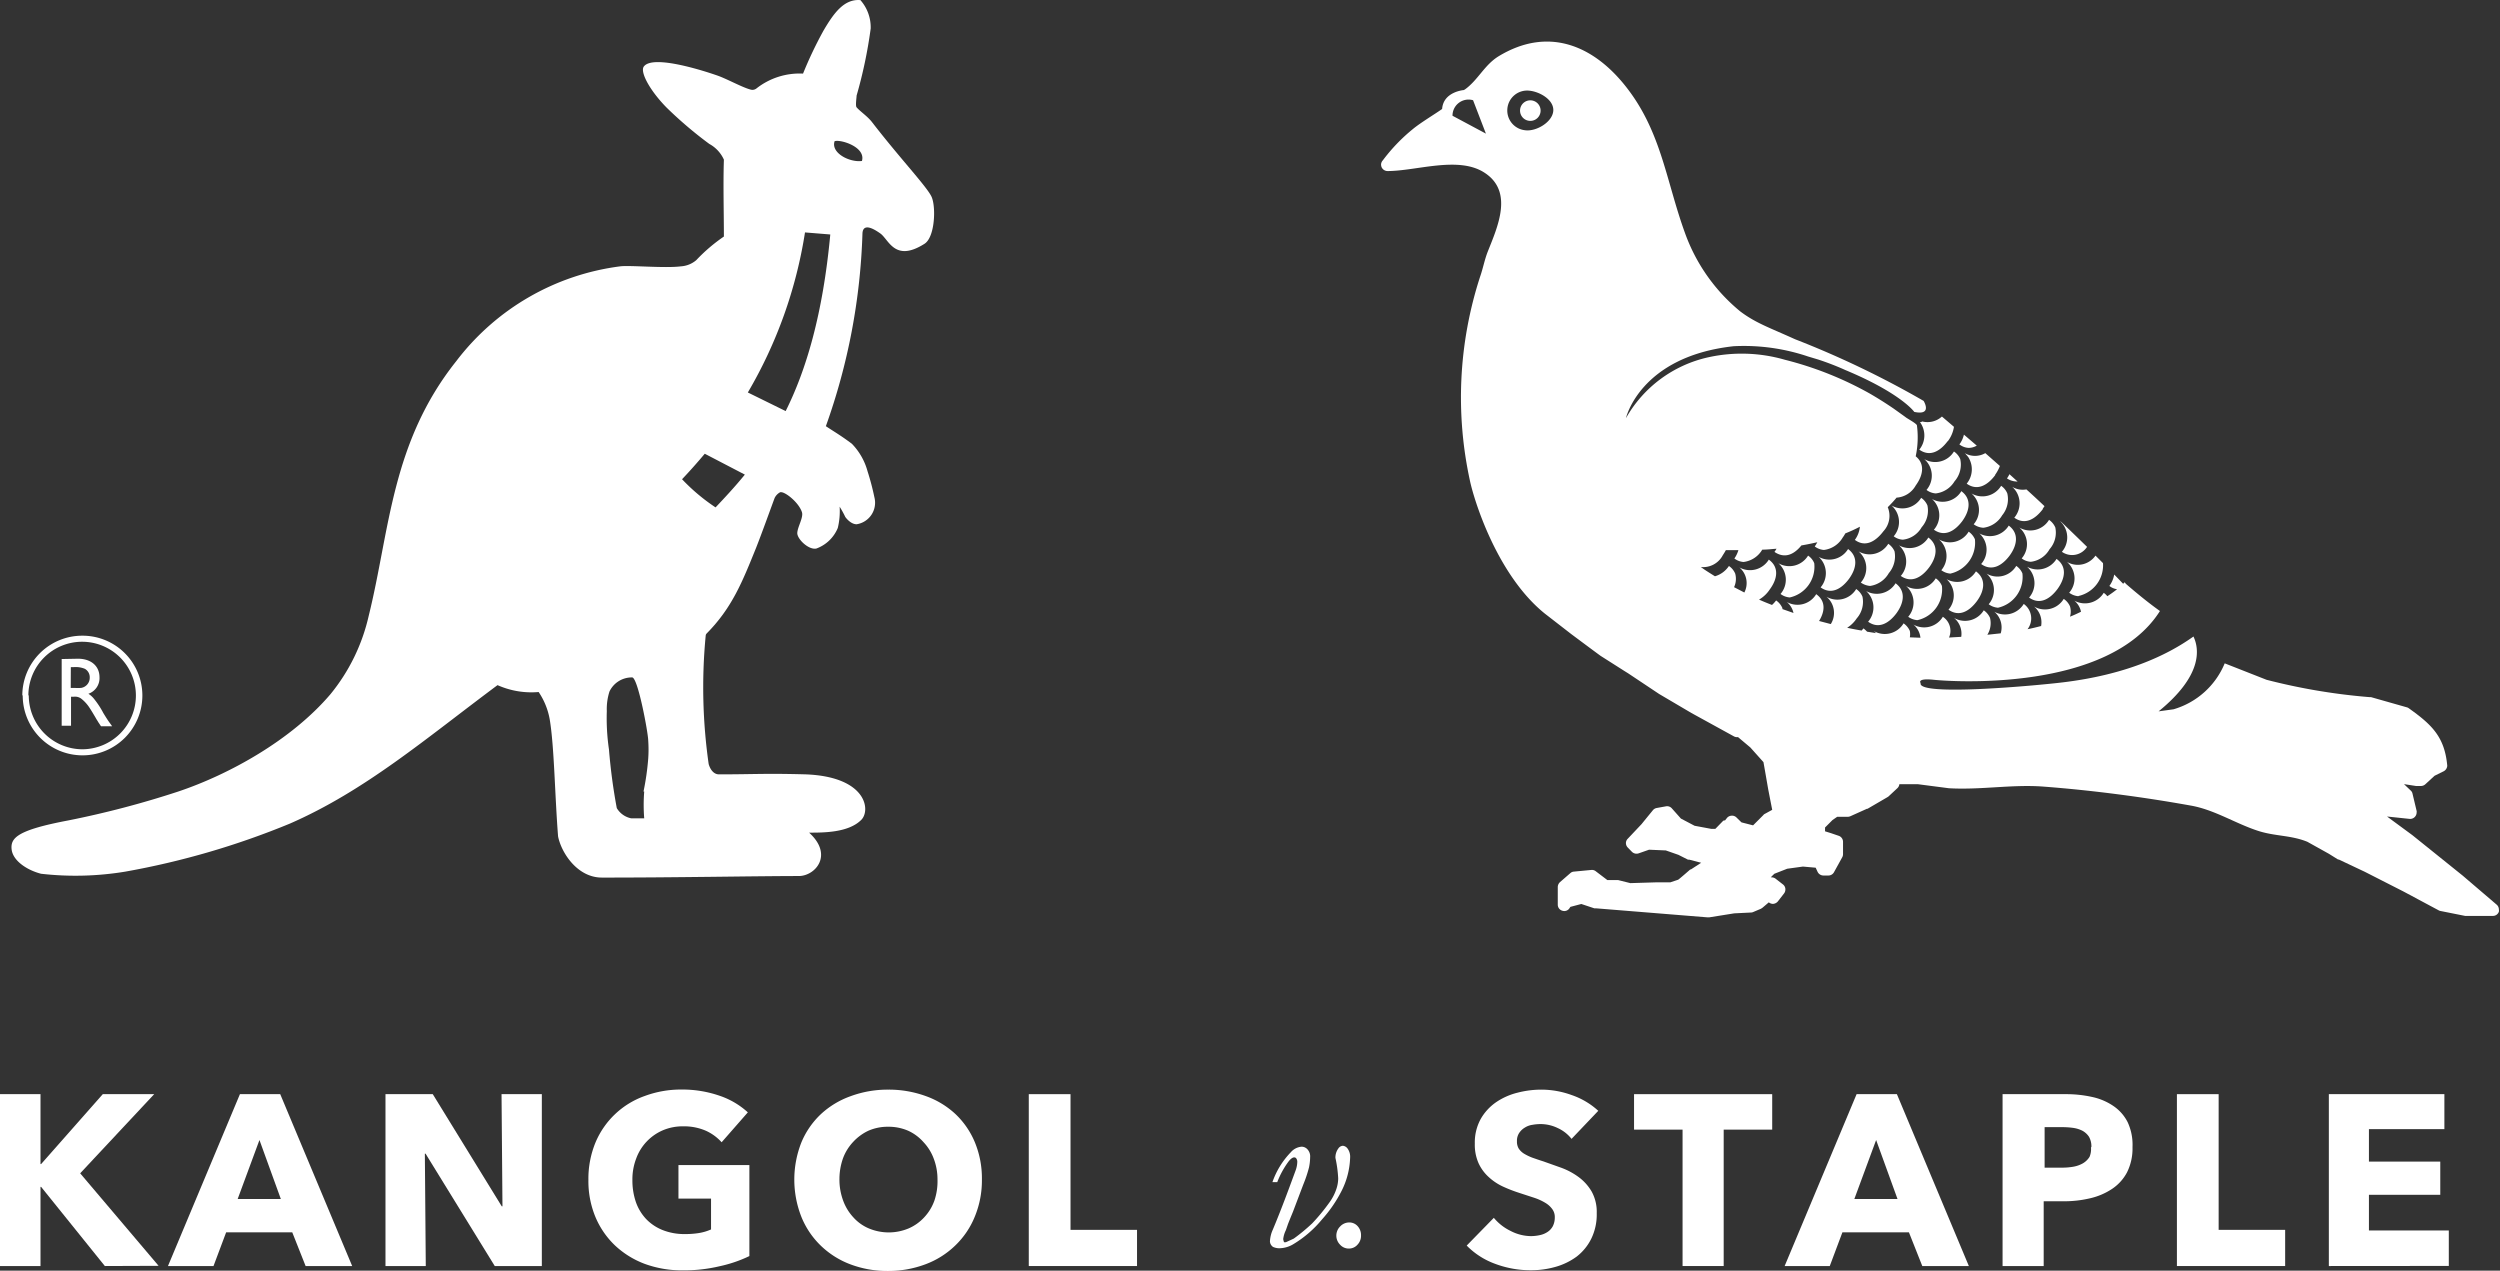
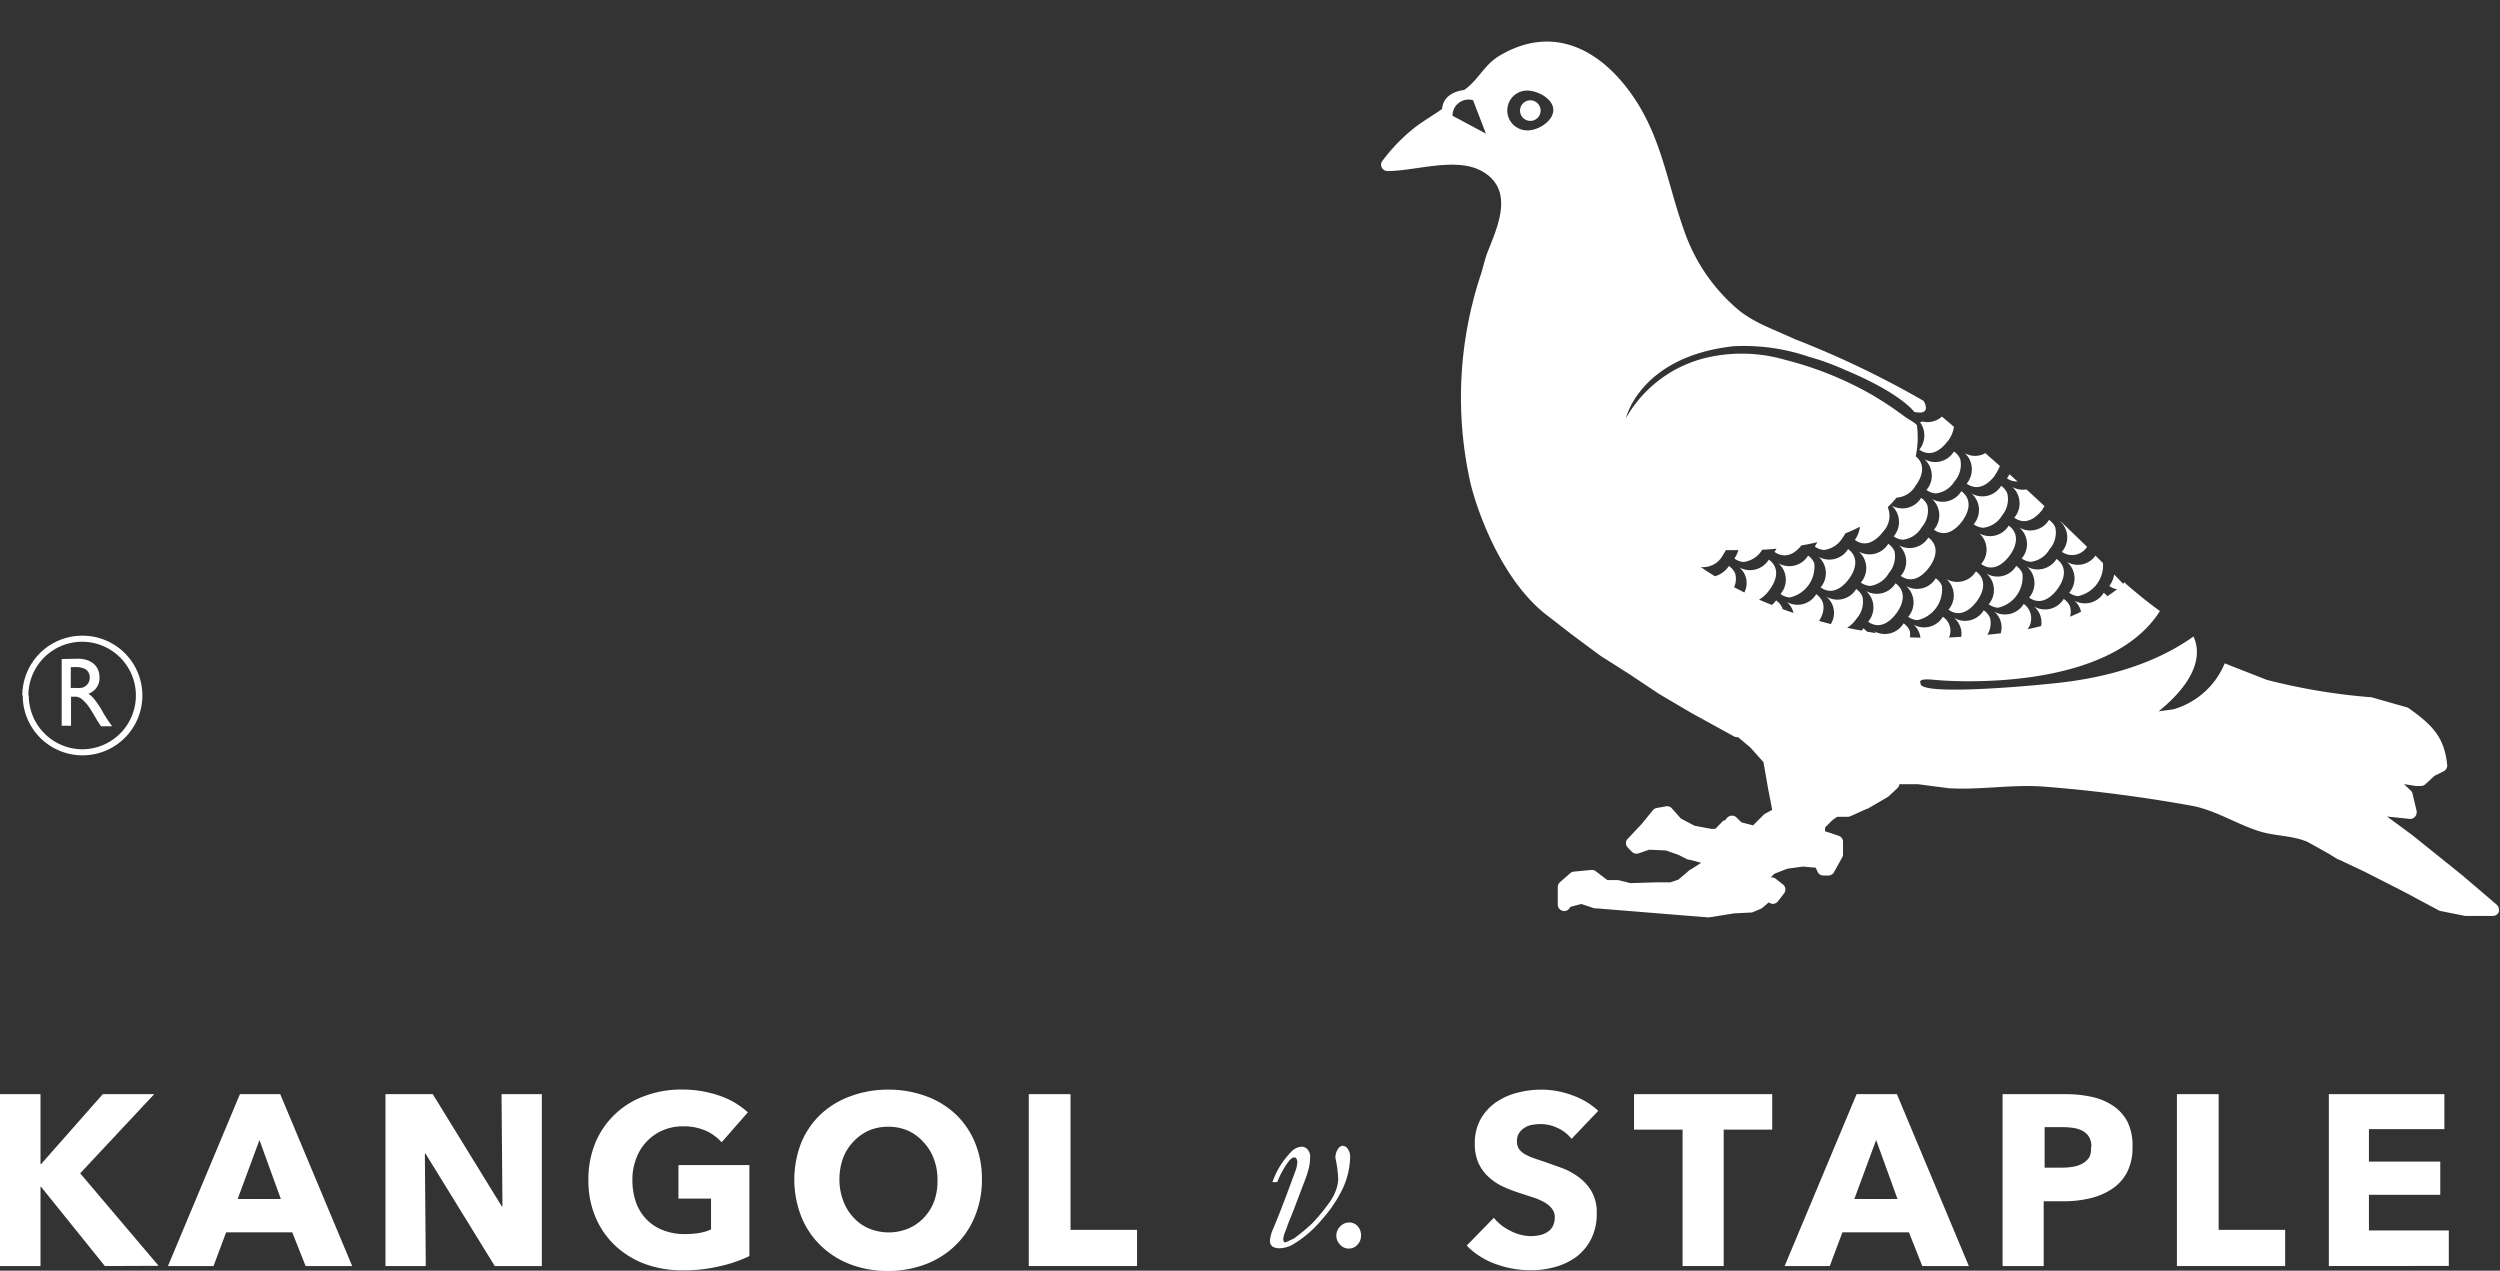
<svg xmlns="http://www.w3.org/2000/svg" viewBox="0 0 243.2 123.61">
  <rect x="0" y="0" width="243.2" height="123.61" fill="#333333" stroke="none" />
  <defs>
    <style>.cls-1{fill:#fff;}</style>
  </defs>
  <g id="Layer_2" data-name="Layer 2">
    <g id="Layer_1-2" data-name="Layer 1">
      <path class="cls-1" d="M2.21,67.65A5.82,5.82,0,1,0,8,61.84a5.83,5.83,0,0,0-5.83,5.81m.59,0A5.23,5.23,0,1,1,8,72.89,5.23,5.23,0,0,1,2.8,67.65" />
      <path class="cls-1" d="M6.89,64.9h.27a2.33,2.33,0,0,1,1.09.16.94.94,0,0,1,.48.86,1,1,0,0,1-.84,1,5.79,5.79,0,0,1-.65,0H6.88ZM6,64.11V70.6h.91V67.78h.25a1,1,0,0,1,.76.2,3.62,3.62,0,0,1,.8.89c.14.21.36.57.61,1,.1.18.18.28.21.35l.23.35.06.08h1.08l-.05-.07-.28-.39c-.14-.2-.31-.47-.53-.83A8.37,8.37,0,0,0,9.16,68a2.25,2.25,0,0,0-.56-.51,1.61,1.61,0,0,0,1.08-1.6c0-1.1-.82-1.81-2.1-1.81Z" />
-       <path class="cls-1" d="M75.35,48.46c-.48,1.3-1.24,3.42-1.8,4.84-1.32,3.26-2.32,5.82-4.82,8.34-.09.13-.07.14-.09.3a52.75,52.75,0,0,0,.3,12.39c.16.55.5,1,1,1,3.44,0,4.43-.11,8.44,0,6,.23,6.36,3.58,5.36,4.47C82.49,81,80.13,81,78.71,81c2.41,2.19.58,4.22-1,4.22-4.1,0-12.43.16-19.17.15-2.35,0-3.92-2.37-4.25-4-.32-4.07-.37-8.71-.81-11.37a6.9,6.9,0,0,0-1.08-2.68,8.11,8.11,0,0,1-4-.67c-7,5.21-12.86,10.26-20.2,13.47a77.61,77.61,0,0,1-16,4.67A29.59,29.59,0,0,1,4,85c-1.34-.34-2.75-1.25-2.87-2.38s.61-1.88,5.52-2.81A91.39,91.39,0,0,0,17.34,77c4.95-1.66,11-5,14.8-9.46a18.48,18.48,0,0,0,3.73-7.64c2.06-8.33,2.18-16.83,8.54-24.8a23.84,23.84,0,0,1,15.92-9.19c.94-.12,4.36.2,5.91,0a2.54,2.54,0,0,0,1.49-.6,16.47,16.47,0,0,1,2.69-2.3c0-2.33-.08-5,0-7.48A3.27,3.27,0,0,0,69,14a39.16,39.16,0,0,1-4.16-3.54c-1.66-1.69-2.61-3.5-2.2-4,.93-1.21,6.21.56,7.15.89S72.18,8.49,73,8.71a.63.63,0,0,0,.58-.1,6.79,6.79,0,0,1,4.54-1.45,38.65,38.65,0,0,1,2-4.2c1-1.7,2-3.08,3.58-2.95a4,4,0,0,1,1,2.77A45.05,45.05,0,0,1,83.33,9.3c0,.2-.13,1,0,1.14.33.39,1.06.87,1.5,1.44,2.74,3.55,5.37,6.31,5.8,7.28s.33,3.92-.7,4.56c-2.88,1.82-3.45-.39-4.28-1-1.4-1-1.73-.56-1.75,0a61.1,61.1,0,0,1-3.56,18.74c.92.61,1.45.9,2.53,1.71a6.14,6.14,0,0,1,1.52,2.66,24.6,24.6,0,0,1,.67,2.54A2.12,2.12,0,0,1,83.33,51c-.49,0-.93-.47-1.1-.71a9.72,9.72,0,0,0-.55-1,6.88,6.88,0,0,1-.18,2.07,3.58,3.58,0,0,1-2.08,2c-.75.17-1.88-.93-1.86-1.51s.6-1.49.46-2c-.3-1-1.82-2.18-2.17-1.94a1.24,1.24,0,0,0-.5.55m8.5-32.8c.4-1.38-2.13-2.13-2.66-1.92-.38,1.13,1.44,2.08,2.66,1.92M62.6,77a25.25,25.25,0,0,0,.46-3.21,12.82,12.82,0,0,0,0-1.74c0-.71-1-6.13-1.56-6.15a2.4,2.4,0,0,0-2.21,1.37,5.64,5.64,0,0,0-.26,1.91,21,21,0,0,0,.21,3.73A55.68,55.68,0,0,0,60,78.61a2.11,2.11,0,0,0,1.42,1h1.25a16.2,16.2,0,0,1,0-2.61m5.89-32.86c-.7.83-1.43,1.66-2.21,2.48a18.74,18.74,0,0,0,3.26,2.74c.88-.93,1.88-2,2.85-3.19Zm7.87-4.15c2-4,3.62-9.44,4.34-17.18l-2.46-.2a44.18,44.18,0,0,1-5.56,15.57l3.68,1.81" />
      <path class="cls-1" d="M148.87,9.76a1,1,0,1,1-1,1A1,1,0,0,1,148.87,9.76Z" />
      <path class="cls-1" d="M134.35,16a.75.75,0,0,0,.05.26.64.64,0,0,0,.58.38c2.8,0,6.87-1.48,9.4.14,2.88,1.83,1.32,5.25.36,7.67-.32.8-.47,1.66-.76,2.48a38,38,0,0,0-1,19.76c.41,2,2.68,9.28,7.3,13l2.58,2s2.83,2.11,2.86,2.12L158,65.26l.4.25,3,2,3.14,1.85,4.13,2.27a.62.62,0,0,0,.35.08h.06l1.19,1,1.28,1.43c.11.61.46,2.63.46,2.64l.39,2-.73.4a.33.33,0,0,0-.13.11l-1,1L169.41,80l-.48-.47a.6.6,0,0,0-.47-.18.62.62,0,0,0-.46.22l-.19.24c-.07,0-.16,0-.22.08l-.72.74h-.41l-1.61-.3-1.33-.7-.89-1a.61.61,0,0,0-.57-.19l-.89.16a.63.63,0,0,0-.37.21s-1.09,1.33-1.09,1.34l-1.36,1.44a.6.6,0,0,0-.18.43.63.63,0,0,0,.19.44l.4.41a.64.64,0,0,0,.66.14l1-.35,1.63.07,1.23.43.93.47.13,0,1.15.3-1,.65-.06,0s-1,.88-1.18,1l-.75.25h-1.27l-2.63.08-1.2-.3-.11,0-.93,0-1.13-.86a.6.6,0,0,0-.44-.12l-1.68.16a.58.58,0,0,0-.35.15l-1,.87a.66.66,0,0,0-.22.49V88a.61.61,0,0,0,.46.6.6.6,0,0,0,.7-.28l.07-.1,1.06-.28,1.26.42.15,0,10.87.88h.16l2.44-.39,1.65-.08a.6.6,0,0,0,.22-.06l.73-.31.15-.1.61-.52a.65.65,0,0,0,.41.15.68.68,0,0,0,.47-.24l.59-.76a.62.62,0,0,0,.14-.39.22.22,0,0,0,0-.08.6.6,0,0,0-.23-.42l-.72-.56a.63.63,0,0,0-.39-.13h-.08c.14-.15.31-.31.35-.35l1.25-.49,1.53-.21,1.24.11.18.39a.63.63,0,0,0,.57.37h.48a.62.62,0,0,0,.55-.32l.8-1.45a.61.61,0,0,0,.08-.3v-1.2a.62.62,0,0,0-.44-.6l-.73-.25-.58-.18v-.37l.73-.73.45-.31,1,0a.72.72,0,0,0,.29-.06l1.6-.72.06,0,1.92-1.12.11-.07.87-.81a.62.62,0,0,0,.2-.39h1.82l3,.39c3.08.18,6.16-.39,9.19-.16,4.73.36,9.63,1,14.3,1.84,2.34.4,4.37,1.75,6.6,2.47,1.64.53,3.19.41,4.78,1.06l2.1,1.17.88.55a.13.13,0,0,0,.07,0l2.54,1.2,3.75,1.91,3.44,1.84a.49.49,0,0,0,.17.06l2.4.48h2.69a.61.61,0,0,0,.59-.41.54.54,0,0,0,0-.22.62.62,0,0,0-.22-.47l-3.3-2.82-4.9-3.94-2.46-1.81,2.18.23a.63.63,0,0,0,.7-.63.34.34,0,0,0,0-.14l-.4-1.68a.55.55,0,0,0-.18-.31l-.65-.62,1.16.18h.5a.63.63,0,0,0,.42-.17l.89-.82.89-.44a.65.65,0,0,0,.35-.56V74.5c-.25-2.81-1.5-4-3.7-5.57a.72.72,0,0,0-.19-.11l-3.52-1-.11,0a59.06,59.06,0,0,1-10.06-1.69l-4.07-1.6A7.72,7.72,0,0,1,211.44,69l-1.45.2c4.22-3.43,4-6,3.39-7.28-2.72,1.94-6.75,3.74-12.71,4.46-2.44.3-14.18,1.39-13.83.07,0,0-.43-.5,1.28-.32s17,1.22,22-6.69c-1-.71-2.12-1.61-3.32-2.65l-.11-.15-.15.15-.87-.9A2.63,2.63,0,0,1,205.2,57h0a1.53,1.53,0,0,0,.75.32A11.61,11.61,0,0,1,205,58a1.59,1.59,0,0,0-.35-.33h0a2.14,2.14,0,0,1-2.86.76s0,0,0,0h0a1.9,1.9,0,0,1,.65,1.08c-.34.17-.69.33-1.07.48a1.78,1.78,0,0,0,0-1,1.71,1.71,0,0,0-.61-.73h0a2.13,2.13,0,0,1-2.89.74,2,2,0,0,1,.69,1.9c-.43.11-.87.22-1.32.31a1.73,1.73,0,0,0-.37-2.46h0a2.14,2.14,0,0,1-2.86.76s0,0,0,0h0a2,2,0,0,1,.62,2.1l-1.3.14a2.15,2.15,0,0,0,.26-1.64,1.74,1.74,0,0,0-.61-.74h0a2.13,2.13,0,0,1-2.89.74,2,2,0,0,1,.7,1.84l-1.19.07A1.63,1.63,0,0,0,189,60h0a2.12,2.12,0,0,1-2.86.76h0s0,0,0,0h0a1.92,1.92,0,0,1,.68,1.28L185.79,62a1.82,1.82,0,0,0,0-.62,1.74,1.74,0,0,0-.61-.74h0a2.13,2.13,0,0,1-2.89.75,2,2,0,0,1,.21.2l-.87-.14a2.78,2.78,0,0,0-.35-.32h0s0,0,0,0-.12.14-.18.21q-.72-.12-1.41-.27a3.08,3.08,0,0,0,.93-.91,2.44,2.44,0,0,0,.56-2.12,1.67,1.67,0,0,0-.61-.74h0a2.13,2.13,0,0,1-2.89.75,2.05,2.05,0,0,1,.42,2.66l-1.14-.3c.58-.95.66-1.94-.28-2.61h0a2.12,2.12,0,0,1-2.86.76h0l0,0a1.92,1.92,0,0,1,.65,1.07l-1.08-.38a.19.19,0,0,0,0-.1,1.74,1.74,0,0,0-.61-.74h0a2.83,2.83,0,0,1-.4.44c-.44-.17-.86-.34-1.26-.52a3.11,3.11,0,0,0,1.05-1h0c.74-1,.93-2.15-.1-2.89h0a2.14,2.14,0,0,1-2.86.76h0a2,2,0,0,1,.48,2.44l-1-.52a1.91,1.91,0,0,0,.11-1.32,1.67,1.67,0,0,0-.61-.74h0a2.45,2.45,0,0,1-1.36,1c-.51-.32-1-.62-1.37-.9a2.16,2.16,0,0,0,2.13-1.14h0c.11-.17.21-.33.3-.5l1.22,0a2.74,2.74,0,0,1-.39.81h0a1.68,1.68,0,0,0,.89.34,2.45,2.45,0,0,0,1.82-1.2c.48,0,.94-.06,1.39-.09a2.7,2.7,0,0,1-.2.31h0c1,.68,1.9.26,2.62-.63.54-.09,1.05-.2,1.55-.31-.08.14-.16.28-.25.41h0a1.68,1.68,0,0,0,.89.34,2.46,2.46,0,0,0,1.83-1.21,2.92,2.92,0,0,0,.25-.4,14.41,14.41,0,0,0,1.42-.65,2.57,2.57,0,0,1-.49,1.28h0c1,.74,2,.19,2.78-.84v0h0a2.2,2.2,0,0,0,.42-2.34,12.14,12.14,0,0,0,.86-.93h0a2.3,2.3,0,0,0,1.86-1.18h0c.73-1,.92-2.1,0-2.84a8.9,8.9,0,0,0,.12-3c0-.18-1-.7-1.12-.82l-1.13-.81c-.76-.52-1.52-1-2.33-1.47A33.6,33.6,0,0,0,173.64,35a15.1,15.1,0,0,0-7.47-.24,12.25,12.25,0,0,0-8,5.92s1.37-6,10.48-7a19.52,19.52,0,0,1,7.24,1l1,.3A26.5,26.5,0,0,1,179.52,36c5.44,2.27,6.7,4.07,6.7,4.07,1.81.38.91-1.07.91-1.07a91,91,0,0,0-12.51-6c-2.51-1.14-3.8-1.56-5.32-2.7a17.48,17.48,0,0,1-5.39-7.65c-1.8-4.95-2.27-9.68-5.57-14-3.17-4.16-7.63-6.16-12.55-3.18-1.39.85-2,2.31-3.28,3.23a.53.53,0,0,0-.1.06s-2,.15-2.12,1.84c-.65.47-2.08,1.32-2.84,1.95a17.11,17.11,0,0,0-2.93,3.05A.63.63,0,0,0,134.35,16Zm12.29-5.46a1.93,1.93,0,0,1,2.12-1.72c1.06.1,2.45.92,2.34,2s-1.68,2-2.74,1.85A1.93,1.93,0,0,1,146.64,10.54Zm-5.34.72a1.56,1.56,0,0,1,2-1.51L144.55,13Z" />
      <path class="cls-1" d="M173,54.79a2.13,2.13,0,0,0,2.89-.74v0h0a1.6,1.6,0,0,1,.6.74,3.06,3.06,0,0,1-2.38,3.33,1.68,1.68,0,0,1-.9-.34h0A2.13,2.13,0,0,0,173,54.79Z" />
      <path class="cls-1" d="M176.92,54.17h0a2.13,2.13,0,0,0,2.86-.76s0,0,0,0h0c1,.74.84,1.86.1,2.89h0c-.74,1-1.74,1.58-2.77.84h0A2.14,2.14,0,0,0,176.92,54.17Z" />
      <path class="cls-1" d="M181.54,57.5v0h0a2.14,2.14,0,0,0,2.86-.76h0c1,.74.84,1.87.1,2.9h0c-.74,1-1.75,1.58-2.77.84h0A2.13,2.13,0,0,0,181.54,57.5Z" />
      <path class="cls-1" d="M180.8,53.64a2.13,2.13,0,0,0,2.89-.74h0a1.72,1.72,0,0,1,.61.73,2.53,2.53,0,0,1-.56,2.13A2.5,2.5,0,0,1,181.92,57a1.81,1.81,0,0,1-.9-.33h0A2.13,2.13,0,0,0,180.8,53.64Z" />
      <path class="cls-1" d="M184.93,56h0a2.12,2.12,0,0,0-.2-2.95v0h0a2.14,2.14,0,0,0,2.86-.76v0h0c1,.74.84,1.86.09,2.89h0c-.74,1-1.75,1.58-2.78.84Z" />
      <path class="cls-1" d="M185.42,57a2.13,2.13,0,0,0,2.89-.74h0a1.61,1.61,0,0,1,.6.74,3.06,3.06,0,0,1-2.39,3.33,1.75,1.75,0,0,1-.89-.33h0A2.13,2.13,0,0,0,185.42,57Z" />
      <path class="cls-1" d="M189.36,56.34h0s0,0,0,0h0a2.13,2.13,0,0,0,2.86-.76h0c1,.74.84,1.87.1,2.89h0c-.74,1-1.74,1.58-2.77.84h0A2.13,2.13,0,0,0,189.36,56.34Z" />
      <path class="cls-1" d="M186.89,48.43h0a1.67,1.67,0,0,1,.61.74,2.44,2.44,0,0,1-.56,2.12,2.41,2.41,0,0,1-1.83,1.21,1.58,1.58,0,0,1-.89-.33h0a2.13,2.13,0,0,0-.22-3A2.13,2.13,0,0,0,186.89,48.43Z" />
-       <path class="cls-1" d="M188.85,55.47h0a2.14,2.14,0,0,0-.23-3,2.12,2.12,0,0,0,2.89-.75h0a1.74,1.74,0,0,1,.61.74,3.08,3.08,0,0,1-2.39,3.34,1.68,1.68,0,0,1-.89-.34Z" />
      <path class="cls-1" d="M192.75,54.84h0a2.12,2.12,0,0,0-.2-2.95h0s0,0,0,0a2.14,2.14,0,0,0,2.86-.76v0h0c1,.74.84,1.87.1,2.9h0l0,0,0,0h0c-.74,1-1.75,1.58-2.78.84Z" />
      <path class="cls-1" d="M193.25,55.8a2.12,2.12,0,0,0,2.89-.75h0a1.64,1.64,0,0,1,.6.73,3.06,3.06,0,0,1-2.38,3.34,1.74,1.74,0,0,1-.9-.34h0A2.13,2.13,0,0,0,193.25,55.8Z" />
      <path class="cls-1" d="M190.14,46.82A2.46,2.46,0,0,1,188.31,48a1.66,1.66,0,0,1-.9-.34h0a2.13,2.13,0,0,0-.22-3,2.13,2.13,0,0,0,2.89-.74v0h0a1.72,1.72,0,0,1,.61.73A2.46,2.46,0,0,1,190.14,46.82Z" />
      <path class="cls-1" d="M187.94,48.54a2.12,2.12,0,0,0,2.86-.76h0c1,.74.84,1.87.1,2.9h0c-.74,1-1.74,1.58-2.77.85h0a2.13,2.13,0,0,0-.2-3h0l0,0,0,0Z" />
      <path class="cls-1" d="M194.77,50.13a2.47,2.47,0,0,1-1.83,1.21A1.72,1.72,0,0,1,192,51h0a2.13,2.13,0,0,0-.22-3,2.13,2.13,0,0,0,2.89-.74h0a1.66,1.66,0,0,1,.6.74A2.46,2.46,0,0,1,194.77,50.13Z" />
      <path class="cls-1" d="M197.56,54.65a1.58,1.58,0,0,1-.89-.33h0a2.12,2.12,0,0,0-.23-3,2.13,2.13,0,0,0,2.89-.75h0a1.74,1.74,0,0,1,.61.74,2.44,2.44,0,0,1-.56,2.12A2.41,2.41,0,0,1,197.56,54.65Z" />
      <path class="cls-1" d="M200.58,53.68h0a2.14,2.14,0,0,0-.2-3h0s0,0,0,0l.16.11c.91.87,1.75,1.69,2.49,2.41A1.73,1.73,0,0,1,200.58,53.68Z" />
      <path class="cls-1" d="M200.16,57.29h0c-.74,1-1.74,1.58-2.77.84h0a2.13,2.13,0,0,0-.2-3h0s0,0,0,0h0a2.15,2.15,0,0,0,2.87-.76v0h0C201.1,55.13,200.9,56.26,200.16,57.29Z" />
      <path class="cls-1" d="M202.19,58a1.74,1.74,0,0,1-.9-.34h0a2.12,2.12,0,0,0-.22-3,2.1,2.1,0,0,0,2.78-.61l.67.67h0l.06.06a3.06,3.06,0,0,1-2.39,3.2Z" />
      <path class="cls-1" d="M189.48,42.9h0c-.74,1-1.74,1.58-2.77.84h0a2.18,2.18,0,0,0,.06-2.68l.11,0h0L187,41a2.08,2.08,0,0,0,1.91-.48l1.17,1a3.07,3.07,0,0,1-.61,1.42Z" />
-       <path class="cls-1" d="M190.61,43.23h0a2.48,2.48,0,0,0,.44-.95l1.25,1.07a1.56,1.56,0,0,1-.8.22A1.58,1.58,0,0,1,190.61,43.23Z" />
      <path class="cls-1" d="M194.1,46.21h0c-.74,1-1.75,1.58-2.78.84h0a2.2,2.2,0,0,0,.14-2.6l-.23-.27-.1-.1h0l0,0h0a2,2,0,0,0,2,0l1.42,1.25a3.9,3.9,0,0,1-.47.87Z" />
      <path class="cls-1" d="M195.24,46.54h0a3.38,3.38,0,0,0,.24-.41l.72.65h0l.07.06s0,0-.14,0A1.75,1.75,0,0,1,195.24,46.54Z" />
      <path class="cls-1" d="M198.73,49.52h0c-.75,1-1.75,1.58-2.78.84h0a2.15,2.15,0,0,0-.2-3h0s0,0,0,0a2,2,0,0,0,1.38.25c.61.55,1.2,1.1,1.76,1.63l-.17.25Z" />
      <path class="cls-1" d="M10.2,123.16,4,115.46H3.94v7.7H0V106.44H3.94v6.8H4l6-6.8h5l-7.2,7.7,7.63,9Z" />
      <path class="cls-1" d="M29.73,123.16l-1.3-3.28H22l-1.23,3.28H16.34l7-16.72h3.92l7,16.72ZM25.24,110.9l-2.12,5.74h4.2Z" />
      <path class="cls-1" d="M48.13,123.16,41.4,112.23h-.07l.09,10.93H37.5V106.44h4.6l6.71,10.91h.07l-.09-10.91h3.92v16.72Z" />
      <path class="cls-1" d="M70,123.18a15,15,0,0,1-3.58.4,10.53,10.53,0,0,1-3.7-.63,8.67,8.67,0,0,1-2.9-1.8,8.19,8.19,0,0,1-1.9-2.77,9.1,9.1,0,0,1-.68-3.6,9.26,9.26,0,0,1,.69-3.64,8.14,8.14,0,0,1,4.81-4.53,10.13,10.13,0,0,1,3.56-.62,11.07,11.07,0,0,1,3.69.6,7.73,7.73,0,0,1,2.76,1.62l-2.55,2.91A4.62,4.62,0,0,0,68.67,110a5.3,5.3,0,0,0-2.2-.43,4.9,4.9,0,0,0-2,.39,4.75,4.75,0,0,0-2.58,2.74,5.63,5.63,0,0,0-.37,2.09,6.5,6.5,0,0,0,.33,2.12,4.64,4.64,0,0,0,1,1.67,4.56,4.56,0,0,0,1.61,1.08,5.73,5.73,0,0,0,2.18.39,8.32,8.32,0,0,0,1.35-.1,4.77,4.77,0,0,0,1.18-.35v-3H66v-3.26h6.9v8.85A12.83,12.83,0,0,1,70,123.18Z" />
      <path class="cls-1" d="M95.52,114.73a9.23,9.23,0,0,1-.69,3.62,8.12,8.12,0,0,1-1.9,2.81A8.34,8.34,0,0,1,90,123a10.27,10.27,0,0,1-3.64.64,10.16,10.16,0,0,1-3.62-.64,8.39,8.39,0,0,1-2.88-1.81,8.12,8.12,0,0,1-1.9-2.81,9.87,9.87,0,0,1,0-7.25,8,8,0,0,1,1.9-2.75,8.38,8.38,0,0,1,2.88-1.74A10.38,10.38,0,0,1,86.4,106a10.5,10.5,0,0,1,3.64.62,8.33,8.33,0,0,1,2.89,1.74,8,8,0,0,1,1.9,2.75A9.18,9.18,0,0,1,95.52,114.73Zm-4.32,0a5.63,5.63,0,0,0-.36-2,4.72,4.72,0,0,0-1-1.62A4.43,4.43,0,0,0,88.35,110a4.78,4.78,0,0,0-1.95-.39,4.69,4.69,0,0,0-1.93.39A4.78,4.78,0,0,0,83,111.08a4.72,4.72,0,0,0-1,1.62,6.09,6.09,0,0,0-.34,2,5.92,5.92,0,0,0,.36,2.09,4.81,4.81,0,0,0,1,1.64,4.25,4.25,0,0,0,1.5,1.07,5,5,0,0,0,3.87,0,4.47,4.47,0,0,0,1.51-1.07,4.68,4.68,0,0,0,1-1.64A5.92,5.92,0,0,0,91.2,114.73Z" />
      <path class="cls-1" d="M100.08,123.16V106.44h4.06v13.2h6.47v3.52Z" />
      <path class="cls-1" d="M152.88,110.79a3.6,3.6,0,0,0-1.36-1.06,3.82,3.82,0,0,0-1.62-.38,4.51,4.51,0,0,0-.81.07,1.87,1.87,0,0,0-.75.27,1.7,1.7,0,0,0-.55.52,1.36,1.36,0,0,0-.22.81,1.31,1.31,0,0,0,.17.71,1.67,1.67,0,0,0,.52.5,5.11,5.11,0,0,0,.81.39c.32.11.68.24,1.07.36l1.77.63a6.81,6.81,0,0,1,1.68.91,4.68,4.68,0,0,1,1.25,1.4,4.07,4.07,0,0,1,.49,2.09,5.38,5.38,0,0,1-.53,2.49,5,5,0,0,1-1.42,1.74,6.39,6.39,0,0,1-2.06,1,8.66,8.66,0,0,1-2.38.33,9.82,9.82,0,0,1-3.48-.62,7.44,7.44,0,0,1-2.78-1.78l2.64-2.7a4.85,4.85,0,0,0,1.62,1.27,4.37,4.37,0,0,0,2,.51,4.22,4.22,0,0,0,.87-.1,2.14,2.14,0,0,0,.74-.31,1.53,1.53,0,0,0,.51-.56,1.87,1.87,0,0,0,.19-.85,1.29,1.29,0,0,0-.24-.8,2.22,2.22,0,0,0-.67-.61,5.32,5.32,0,0,0-1.09-.5l-1.47-.48a14.17,14.17,0,0,1-1.57-.61,5.36,5.36,0,0,1-1.37-.91,4.17,4.17,0,0,1-1-1.35,4.44,4.44,0,0,1-.37-1.92,4.75,4.75,0,0,1,.57-2.39,5,5,0,0,1,1.49-1.63,6.45,6.45,0,0,1,2.08-.93A9.25,9.25,0,0,1,150,106a8.65,8.65,0,0,1,2.9.53,7.31,7.31,0,0,1,2.58,1.53Z" />
      <path class="cls-1" d="M167.68,109.89v13.27h-4V109.89h-4.72v-3.45H172.4v3.45Z" />
      <path class="cls-1" d="M187,123.16l-1.3-3.28h-6.47L178,123.16h-4.39l7-16.72h3.92l7,16.72Zm-4.49-12.26-2.12,5.74h4.2Z" />
      <path class="cls-1" d="M207.45,111.59a5.18,5.18,0,0,1-.54,2.47,4.39,4.39,0,0,1-1.47,1.61,6.44,6.44,0,0,1-2.12.9,10.91,10.91,0,0,1-2.51.29h-2v6.3h-4V106.44h6.14a11.62,11.62,0,0,1,2.56.27,5.84,5.84,0,0,1,2.08.88,4.17,4.17,0,0,1,1.39,1.58A5.19,5.19,0,0,1,207.45,111.59Zm-4,0a1.91,1.91,0,0,0-.23-1,1.81,1.81,0,0,0-.64-.59,2.85,2.85,0,0,0-.91-.28,7.22,7.22,0,0,0-1-.07h-1.77v3.94h1.7a6.3,6.3,0,0,0,1.08-.09,2.83,2.83,0,0,0,.94-.33,1.87,1.87,0,0,0,.65-.63A1.92,1.92,0,0,0,203.41,111.61Z" />
      <path class="cls-1" d="M211.77,123.16V106.44h4.06v13.2h6.47v3.52Z" />
      <path class="cls-1" d="M226.55,123.16V106.44h11.24v3.4h-7.34V113h6.94v3.23h-6.94v3.47h7.77v3.45Z" />
      <path class="cls-1" d="M124.25,115l-.37,0h-.1a7.94,7.94,0,0,1,1.79-2.91,1.55,1.55,0,0,1,1.06-.54.77.77,0,0,1,.57.27,1,1,0,0,1,.25.75,5.13,5.13,0,0,1-.11,1,12.73,12.73,0,0,1-.56,1.67l-1,2.64c-.3.73-.48,1.17-.53,1.33l-.16.46a2.65,2.65,0,0,0-.26.87,1.67,1.67,0,0,0,.08.3.76.76,0,0,0,.19,0l.76-.35a18,18,0,0,0,1.79-1.48,18.88,18.88,0,0,0,1.65-2,4.81,4.81,0,0,0,.71-1.37,3.3,3.3,0,0,0,.17-1,11.91,11.91,0,0,0-.27-2,1.47,1.47,0,0,1,.28-.91.58.58,0,0,1,.44-.27.65.65,0,0,1,.48.3,1.35,1.35,0,0,1,.23.86,7.65,7.65,0,0,1-.83,3.23,12.86,12.86,0,0,1-1.9,2.77,10.86,10.86,0,0,1-2.74,2.38,2.7,2.7,0,0,1-1.47.43,1.53,1.53,0,0,1-.56-.13.69.69,0,0,1-.3-.53,3.11,3.11,0,0,1,.28-1.15c.84-2,1.57-4,2.21-5.74a2.59,2.59,0,0,0,.17-.84.56.56,0,0,0-.1-.35.24.24,0,0,0-.19-.1c-.16,0-.35.13-.56.4A8.52,8.52,0,0,0,124.25,115Z" />
      <path class="cls-1" d="M130,120.19a1.24,1.24,0,0,1,.38-.89,1.2,1.2,0,0,1,.87-.38,1.08,1.08,0,0,1,.82.36,1.28,1.28,0,0,1,.33.9,1.25,1.25,0,0,1-.35.91,1.1,1.1,0,0,1-.85.37,1.13,1.13,0,0,1-.84-.38A1.23,1.23,0,0,1,130,120.19Z" />
    </g>
  </g>
</svg>